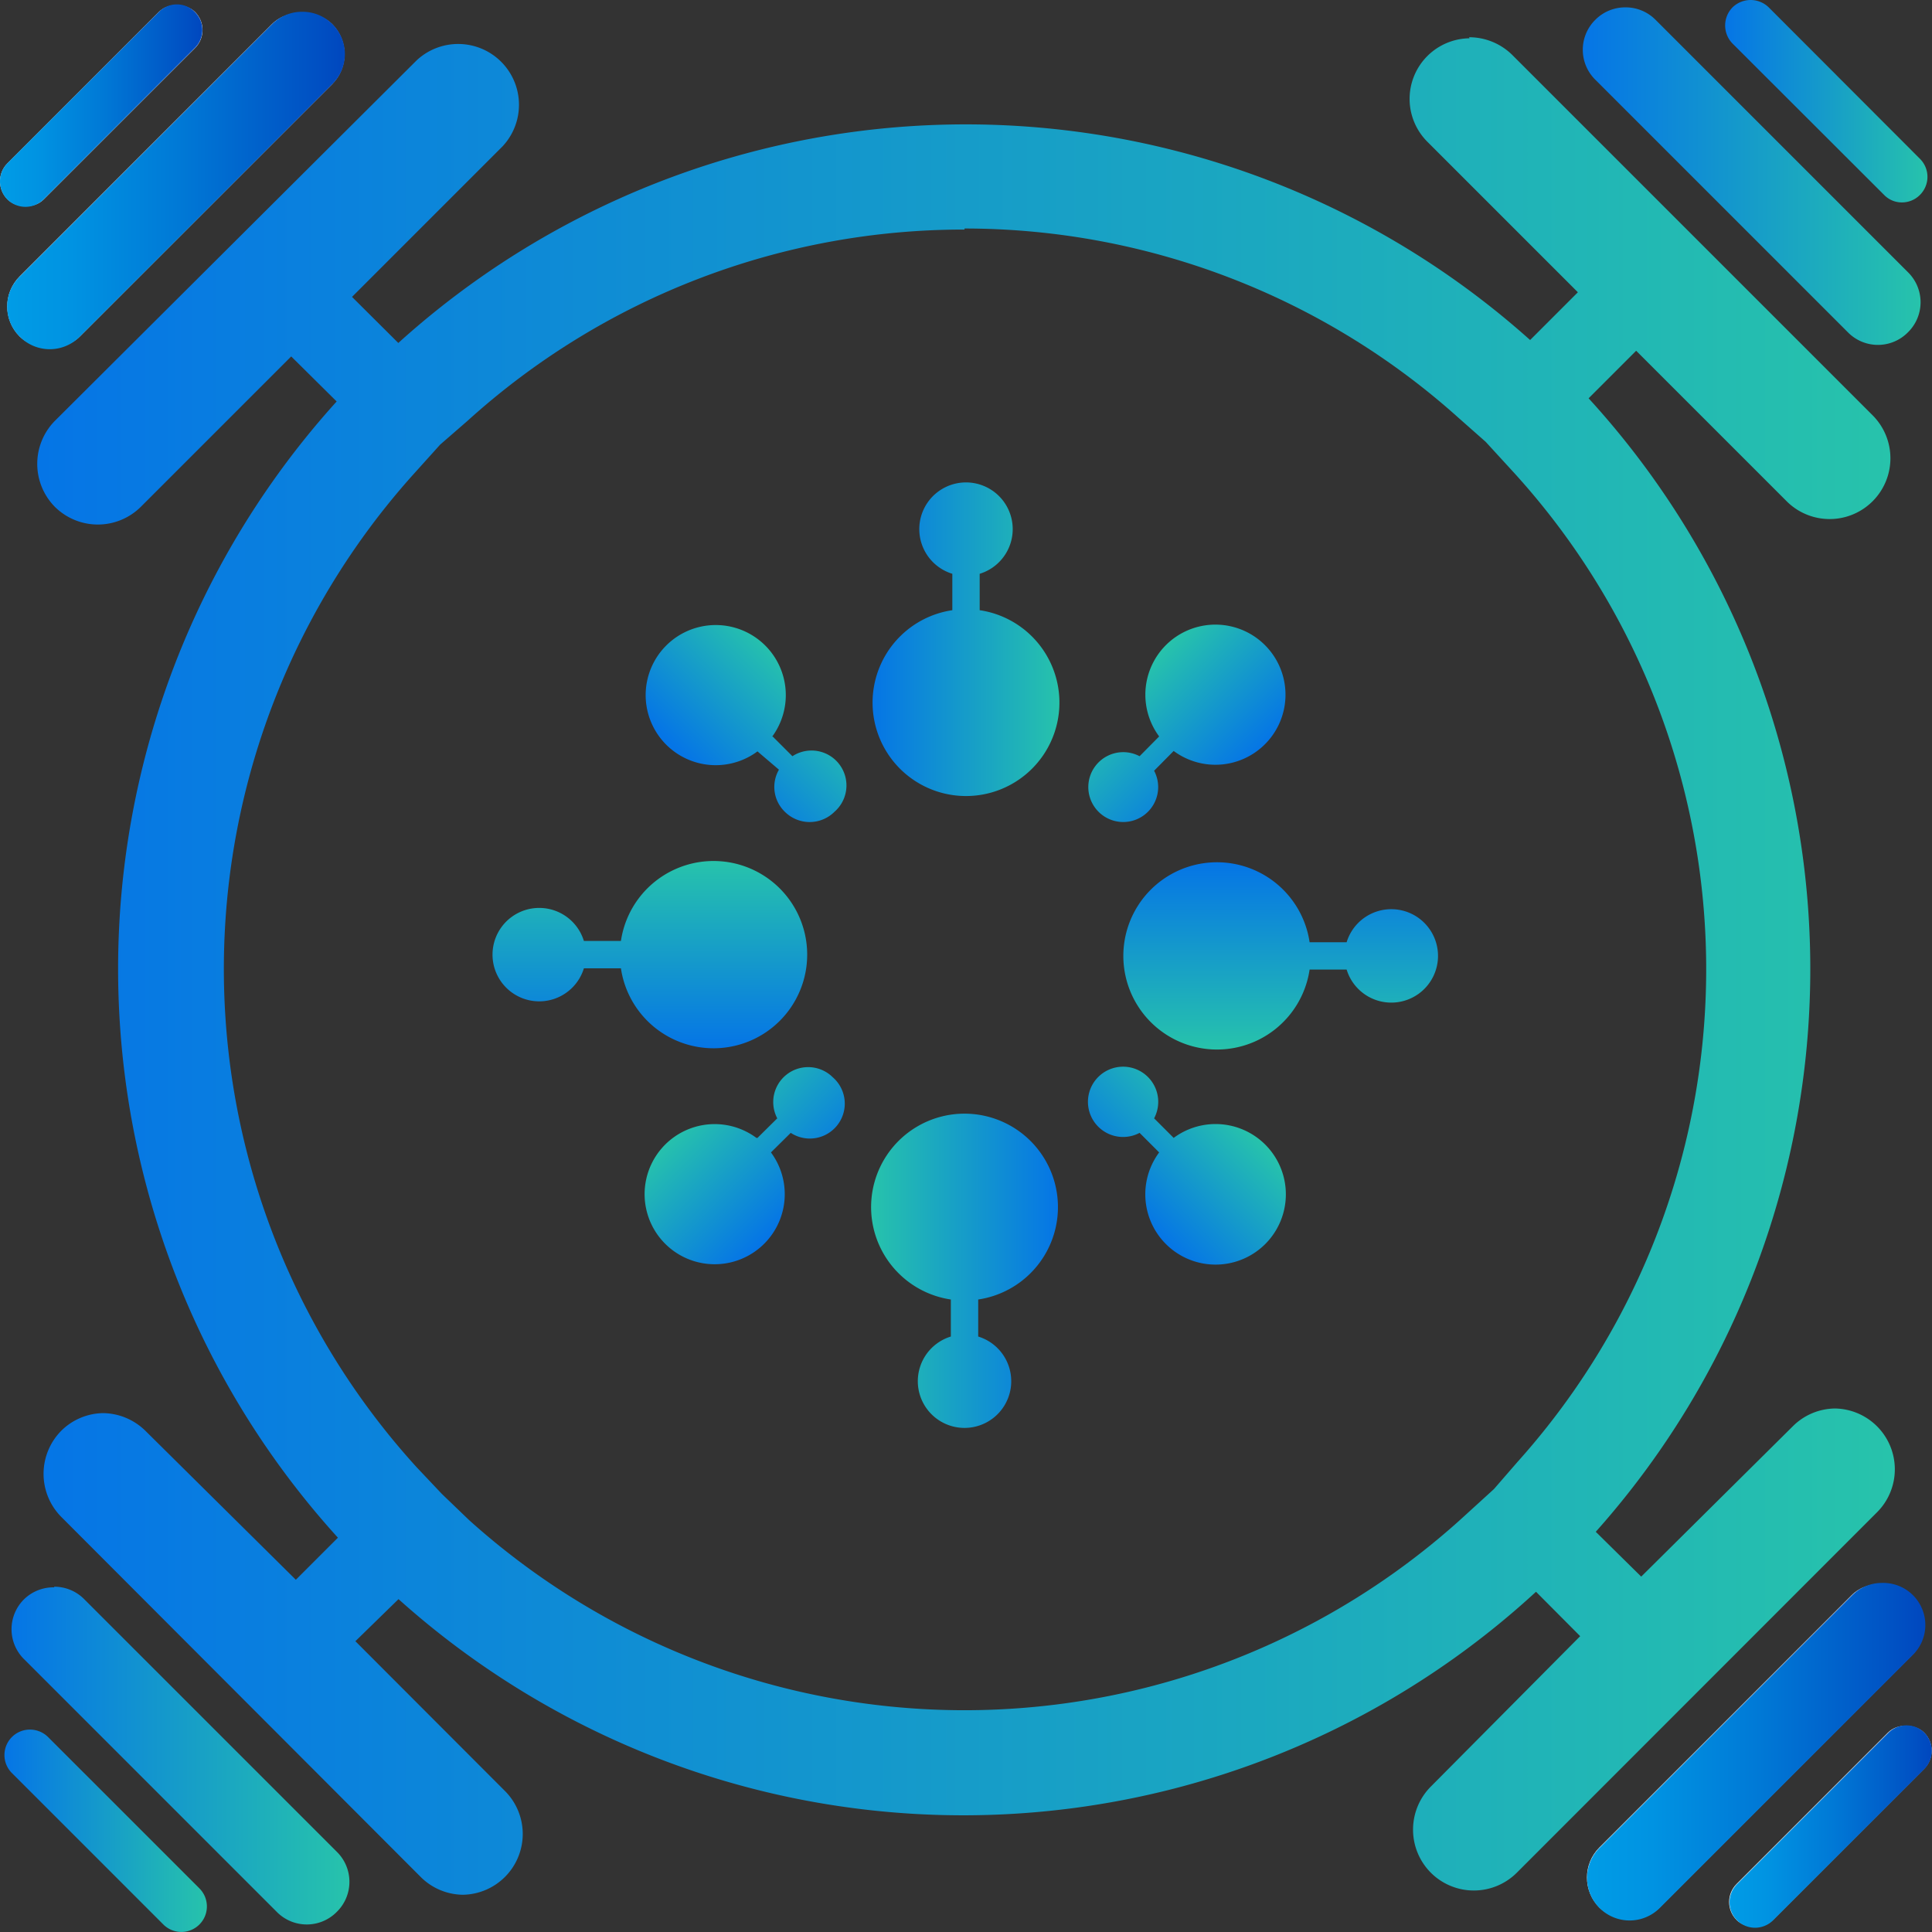
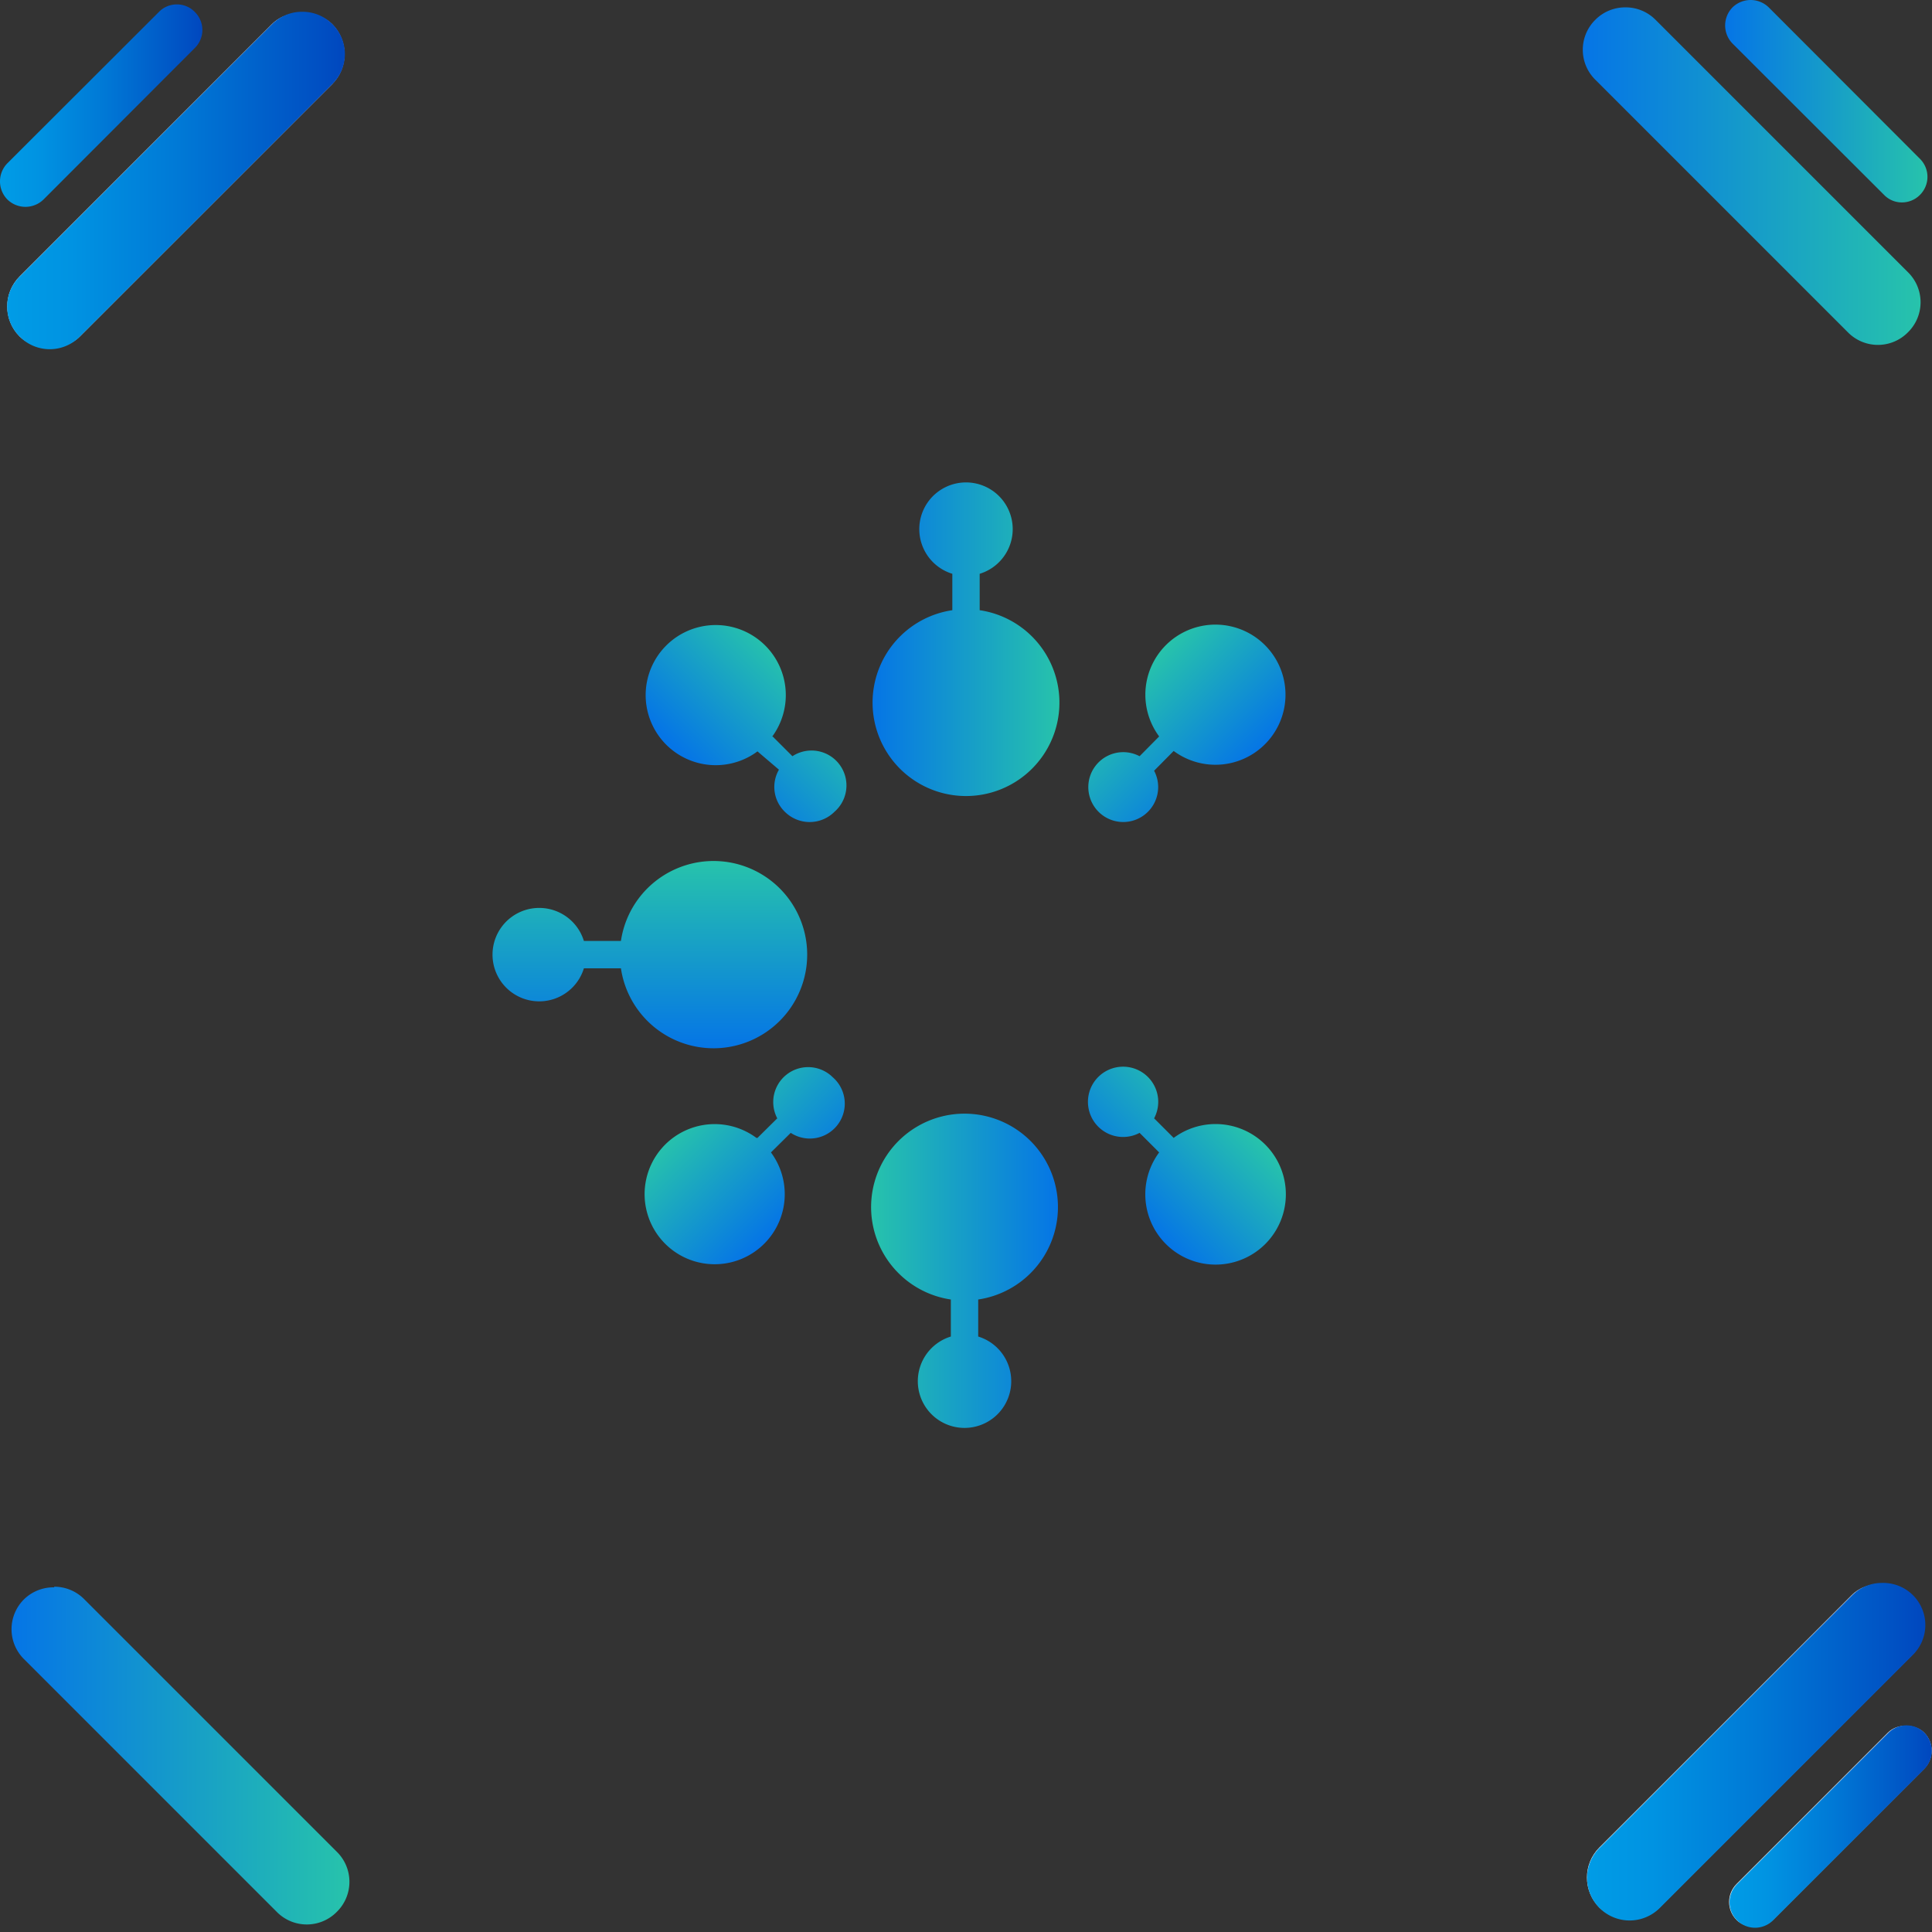
<svg xmlns="http://www.w3.org/2000/svg" xmlns:xlink="http://www.w3.org/1999/xlink" viewBox="0 0 91.82 91.82">
  <rect x="0" y="0" width="91.82" height="91.82" fill="#333333" stroke="none" />
  <linearGradient id="a" gradientUnits="userSpaceOnUse" x1=".35" x2="16.37" y1="8.57" y2="8.57">
    <stop offset="0" stop-color="#009ce6" />
    <stop offset=".19" stop-color="#0093e2" />
    <stop offset=".51" stop-color="#0079d6" />
    <stop offset=".92" stop-color="#0050c3" />
    <stop offset=".99" stop-color="#0048bf" />
  </linearGradient>
  <linearGradient id="b" x1="0" x2="9.62" xlink:href="#a" y1="5.02" y2="5.02" />
  <linearGradient id="c" x1="75.44" x2="91.47" xlink:href="#a" y1="83.24" y2="83.24" />
  <linearGradient id="d" x1="82.2" x2="91.82" xlink:href="#a" y1="86.8" y2="86.8" />
  <linearGradient id="e" gradientUnits="userSpaceOnUse" x1=".56" x2="16.59" y1="83.46" y2="83.46">
    <stop offset="0" stop-color="#0575e6" />
    <stop offset=".86" stop-color="#22b8b4" />
    <stop offset="1" stop-color="#27c3ab" />
  </linearGradient>
  <linearGradient id="f" x1=".21" x2="9.83" xlink:href="#e" y1="87.01" y2="87.01" />
  <linearGradient id="g" x1="75.23" x2="91.26" xlink:href="#e" y1="8.36" y2="8.36" />
  <linearGradient id="h" x1="81.99" x2="91.6" xlink:href="#e" y1="4.81" y2="4.81" />
  <linearGradient id="i" x1="1.77" x2="90.05" xlink:href="#e" y1="45.91" y2="45.91" />
  <linearGradient id="j" x1="41.46" x2="50.35" xlink:href="#e" y1="30.4" y2="30.4" />
  <linearGradient id="k" gradientTransform="matrix(-1 0 -0 -1 91.82 60.8)" x1="41.53" x2="50.42" xlink:href="#e" y1=".4" y2=".4" />
  <linearGradient id="l" gradientTransform="matrix(0 -1 1 0 .48 91.27)" x1="41.46" x2="50.35" xlink:href="#e" y1="30.4" y2="30.4" />
  <linearGradient id="m" gradientTransform="matrix(0 1 -1 0 61.27 -.54)" x1="41.53" x2="50.42" xlink:href="#e" y1=".4" y2=".4" />
  <linearGradient id="n" gradientTransform="matrix(.71 -.71 -.71 -.71 24.69 88.6)" x1="42.58" x2="49.24" xlink:href="#e" y1="30.4" y2="30.4" />
  <linearGradient id="o" gradientTransform="matrix(.707 -.707 .707 .707 131.6 195.52)" x1="42.58" x2="49.24" xlink:href="#e" y1="-152.6" y2="-152.6" />
  <linearGradient id="p" gradientTransform="matrix(-.71 -.71 -.71 .71 89.61 66.12)" x1="42.58" x2="49.24" xlink:href="#e" y1="30.4" y2="30.4" />
  <linearGradient id="q" gradientTransform="matrix(-.707 -.707 .707 -.707 196.53 -40.8)" x1="42.58" x2="49.24" xlink:href="#e" y1="-152.6" y2="-152.6" />
  <rect fill="#fff" height="4.04" rx="2.02" transform="matrix(.707 -.707 .707 .707 -3.61 8.42)" width="21" x="-2.14" y="6.55" />
  <path d="m14.36.56a2 2 0 0 0 -1.43.59l-12 12a2 2 0 0 0 .01 2.85 2 2 0 0 0 2.85 0l12-12a2 2 0 0 0 0-2.86 2 2 0 0 0 -1.43-.58z" fill="url(#a)" />
-   <rect fill="#fff" height="2.43" rx="1.21" transform="matrix(.707 -.707 .707 .707 -2.14 4.87)" width="12.6" x="-1.49" y="3.81" />
  <path d="m8.41.21a1.18 1.18 0 0 0 -.86.36l-7.2 7.19a1.23 1.23 0 0 0 0 1.72 1.23 1.23 0 0 0 1.72 0l7.19-7.2a1.2 1.2 0 0 0 0-1.71 1.17 1.17 0 0 0 -.85-.36z" fill="url(#b)" />
  <rect fill="#fff" height="4.04" rx="2.02" transform="matrix(.707 -.707 .707 .707 -34.42 83.39)" width="21" x="72.96" y="81.22" />
  <path d="m89.45 75.23a2 2 0 0 0 -1.43.59l-12 12a2 2 0 0 0 2.86 2.86l12-12a2 2 0 0 0 -1.43-3.45z" fill="url(#c)" />
  <rect fill="#fff" height="2.43" rx="1.21" transform="matrix(.707 -.707 .707 .707 -35.89 86.95)" width="12.6" x="80.71" y="85.58" />
  <path d="m90.61 82a1.21 1.21 0 0 0 -.86.35l-7.2 7.2a1.21 1.21 0 0 0 1.72 1.71l7.19-7.19a1.23 1.23 0 0 0 0-1.72 1.2 1.2 0 0 0 -.85-.35z" fill="url(#d)" />
  <path d="m2.58 75.44a2 2 0 0 0 -1.43.56 2 2 0 0 0 0 2.86l12 12a2 2 0 0 0 2.86 0 2 2 0 0 0 -.01-2.86l-12-12a2 2 0 0 0 -1.43-.59z" fill="url(#e)" />
-   <path d="m1.42 82.2a1.21 1.21 0 0 0 -.85 2.07l7.19 7.19a1.21 1.21 0 0 0 1.72-1.71l-7.2-7.2a1.23 1.23 0 0 0 -.86-.35z" fill="url(#f)" />
  <path d="m77.25.35a2 2 0 0 0 -1.43.59 2 2 0 0 0 0 2.85l12 12a2 2 0 0 0 2.86 0 2 2 0 0 0 0-2.85l-12-12a2 2 0 0 0 -1.43-.59z" fill="url(#g)" />
  <path d="m83.2 0a1.24 1.24 0 0 0 -.86.35 1.23 1.23 0 0 0 0 1.72l7.2 7.19a1.17 1.17 0 0 0 .85.36 1.2 1.2 0 0 0 .86-.36 1.21 1.21 0 0 0 0-1.71l-7.19-7.2a1.24 1.24 0 0 0 -.86-.35z" fill="url(#h)" />
-   <path d="m45.84 10.86a35.14 35.14 0 0 1 23.48 9l1.29 1.14 1.21 1.32a35.05 35.05 0 0 1 .3 47.16l-1.12 1.29-1.35 1.23a35.19 35.19 0 0 1 -47.36.24l-1.29-1.24-1.2-1.27a35.18 35.18 0 0 1 -.06-47.29l1.18-1.31 1.3-1.13a35.13 35.13 0 0 1 23.62-9.09m24-9.09a2.88 2.88 0 0 0 -2 4.92l7.15 7.15-2.27 2.27a40.21 40.21 0 0 0 -53.79.14l-2.2-2.19 7.15-7.15a2.89 2.89 0 0 0 -4.08-4.09l-17.19 17.13a2.91 2.91 0 0 0 0 4.09 2.9 2.9 0 0 0 4.08 0l7.15-7.15 2.16 2.14a40.2 40.2 0 0 0 .06 54l-2 2-7.15-7.08a2.92 2.92 0 0 0 -2-.84 2.88 2.88 0 0 0 -2 .84 2.91 2.91 0 0 0 0 4.09l17.09 17.12a2.88 2.88 0 0 0 2 .84 2.89 2.89 0 0 0 2-4.93l-7.11-7.12 2.05-2a40.19 40.19 0 0 0 54.06-.35l2.1 2.11-7.1 7.15a2.9 2.9 0 0 0 0 4.09 2.89 2.89 0 0 0 4.09 0l17.12-17.13a2.89 2.89 0 0 0 -2-4.93 2.88 2.88 0 0 0 -2 .84l-7.21 7.15-2.16-2.13a40.18 40.18 0 0 0 -.34-53.87l2.26-2.26 7.15 7.15a2.88 2.88 0 0 0 4.09-4.08l-17.13-17.13a2.92 2.92 0 0 0 -2.05-.84z" fill="url(#i)" />
  <path d="m46.56 29v-1.73a2.22 2.22 0 1 0 -1.3 0v1.73a4.44 4.44 0 1 0 1.3 0z" fill="url(#j)" />
  <path d="m45.19 61.76v1.76a2.22 2.22 0 1 0 1.3 0v-1.76a4.44 4.44 0 1 0 -1.3 0z" fill="url(#k)" />
  <path d="m29.51 44.72h-1.76a2.22 2.22 0 1 0 0 1.3h1.76a4.45 4.45 0 1 0 0-1.3z" fill="url(#l)" />
-   <path d="m62.24 46.08h1.76a2.22 2.22 0 1 0 0-1.3h-1.76a4.45 4.45 0 1 0 0 1.3z" fill="url(#m)" />
  <path d="m36.72 35 .94.94a1.66 1.66 0 0 1 2 2.64 1.67 1.67 0 0 1 -2.36 0 1.64 1.64 0 0 1 -.28-2l-1.02-.87a3.33 3.33 0 1 1 .69-.69z" fill="url(#n)" />
  <path d="m55.78 54.08-.93-.93a1.67 1.67 0 1 0 -.69.69l.93.93a3.34 3.34 0 1 0 .69-.69z" fill="url(#o)" />
  <path d="m36 54.08.94-.93a1.66 1.66 0 0 1 2.64-1.95 1.66 1.66 0 0 1 -2 2.64l-.94.93a3.33 3.33 0 1 1 -.69-.69z" fill="url(#p)" />
  <path d="m55.09 35-.93.94a1.66 1.66 0 1 0 .69.69l.93-.94a3.33 3.33 0 1 0 -.69-.69z" fill="url(#q)" />
</svg>